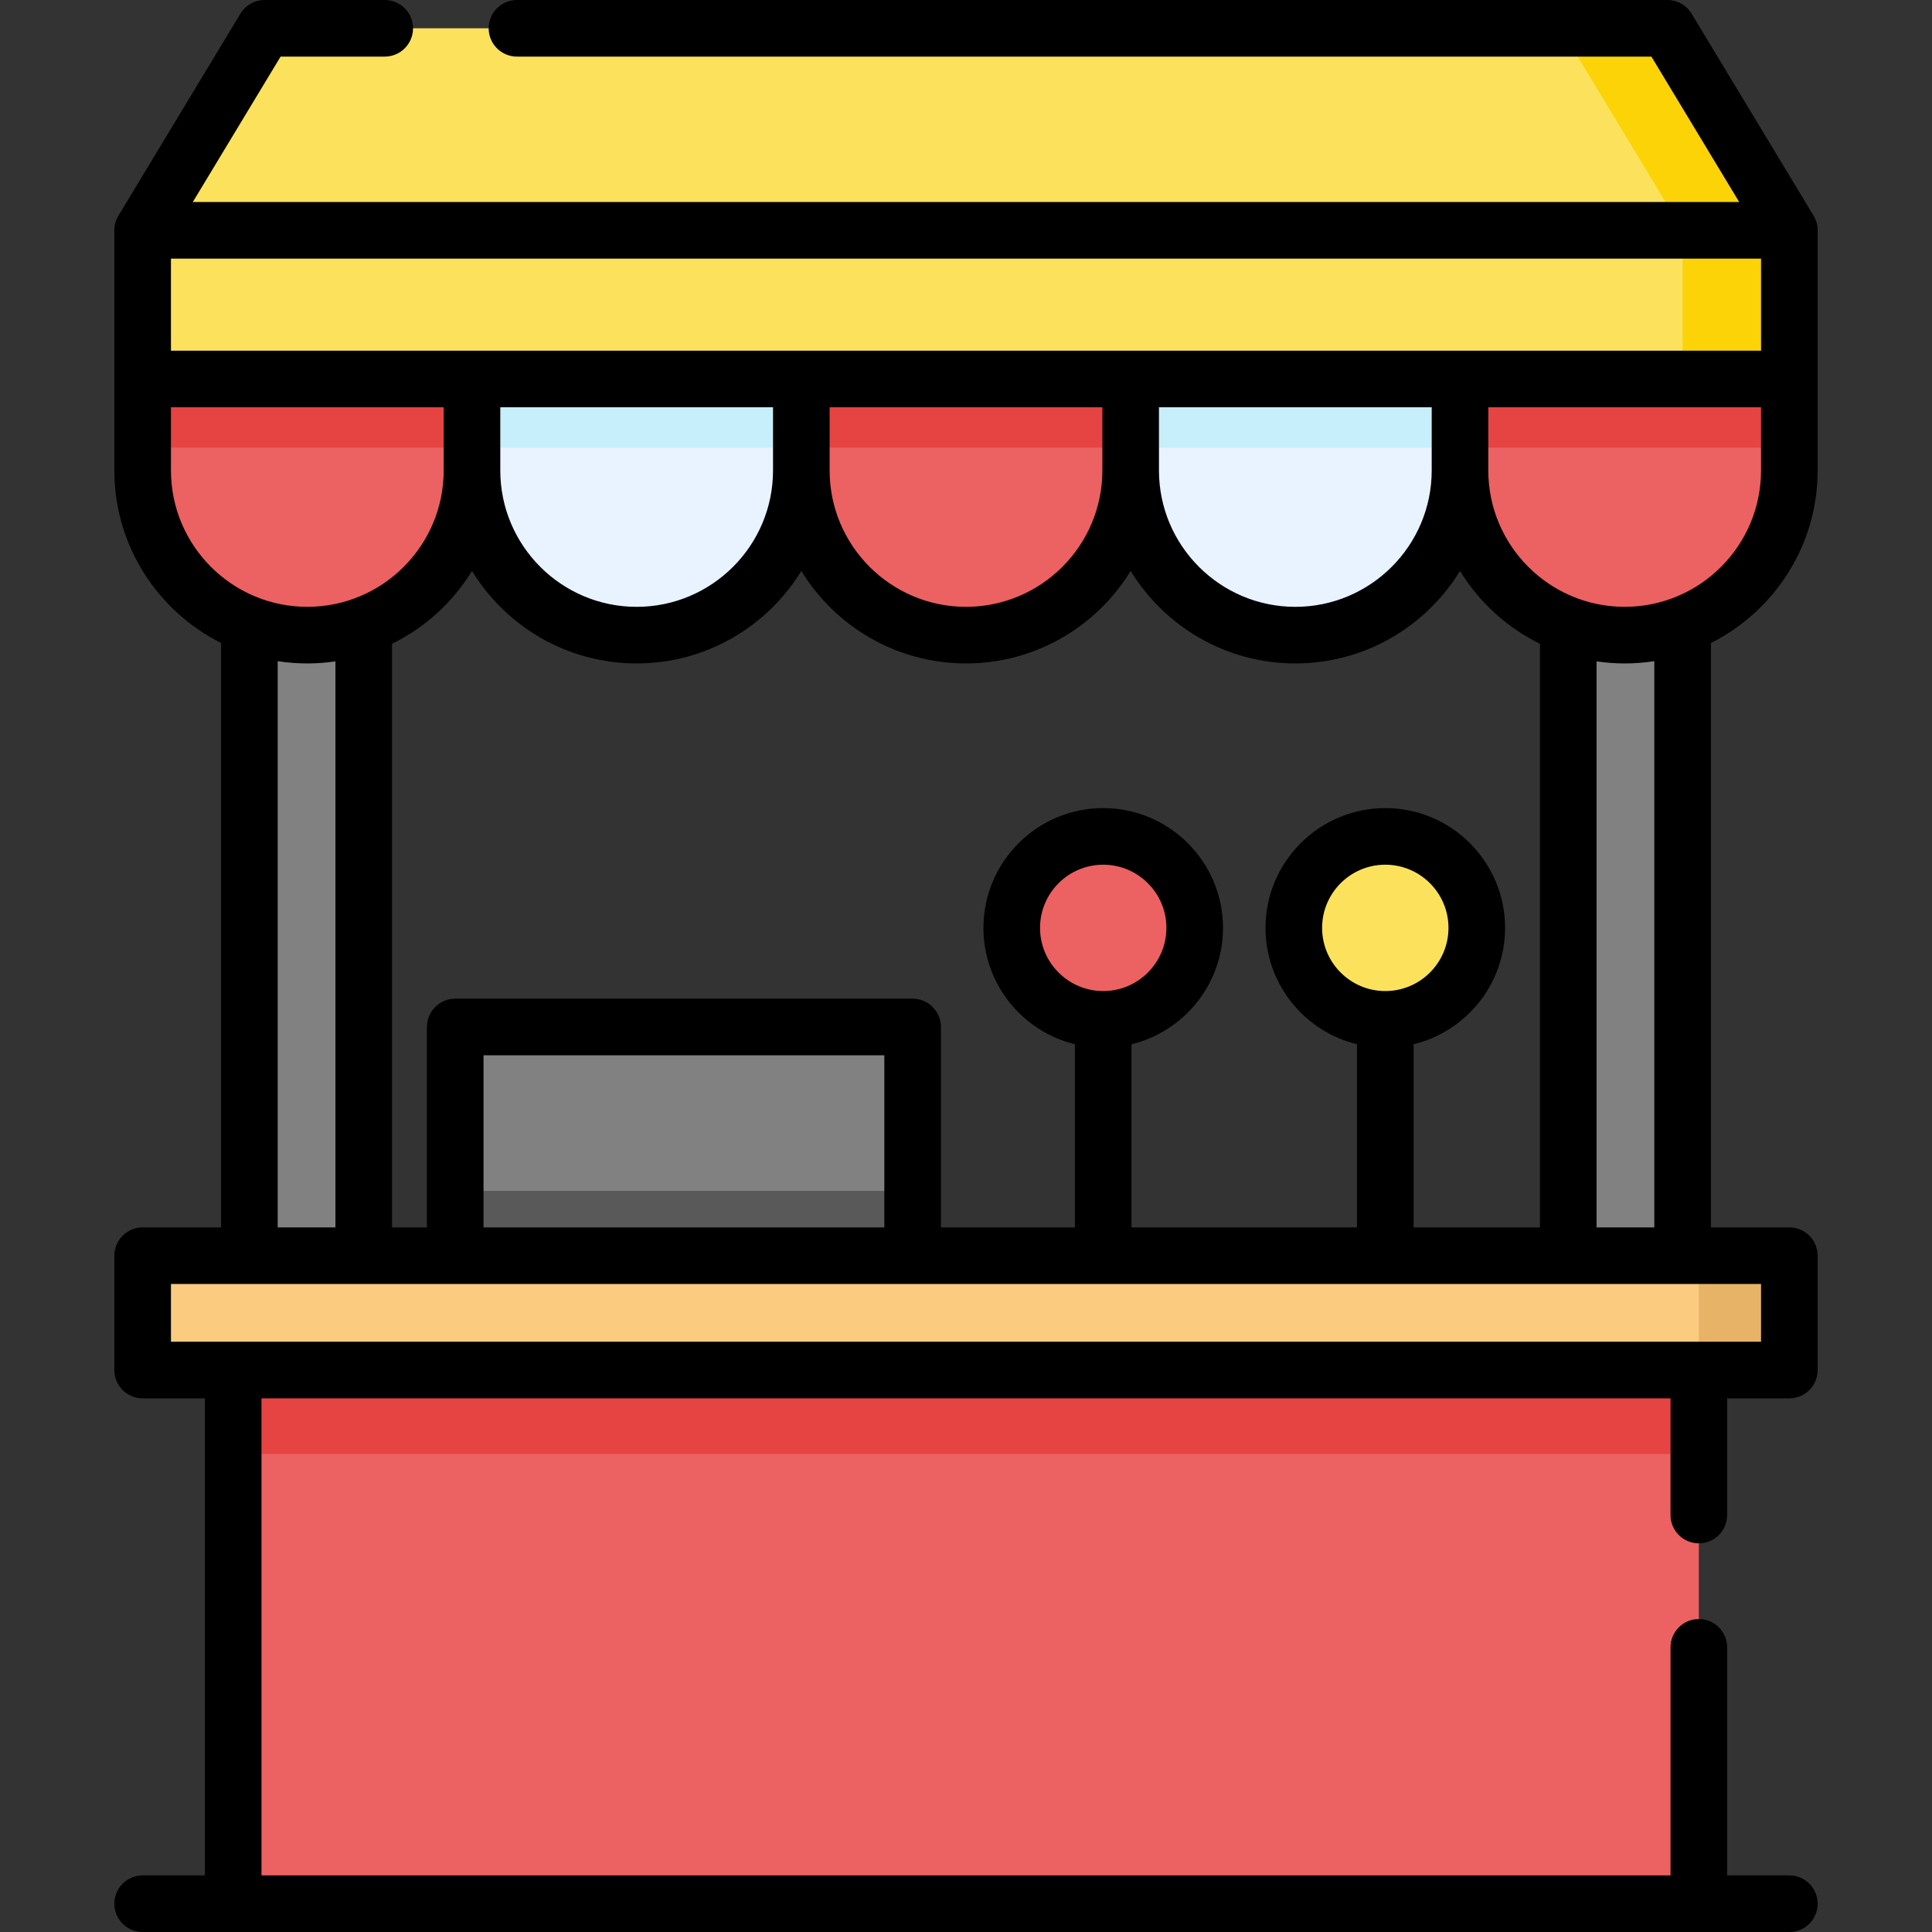
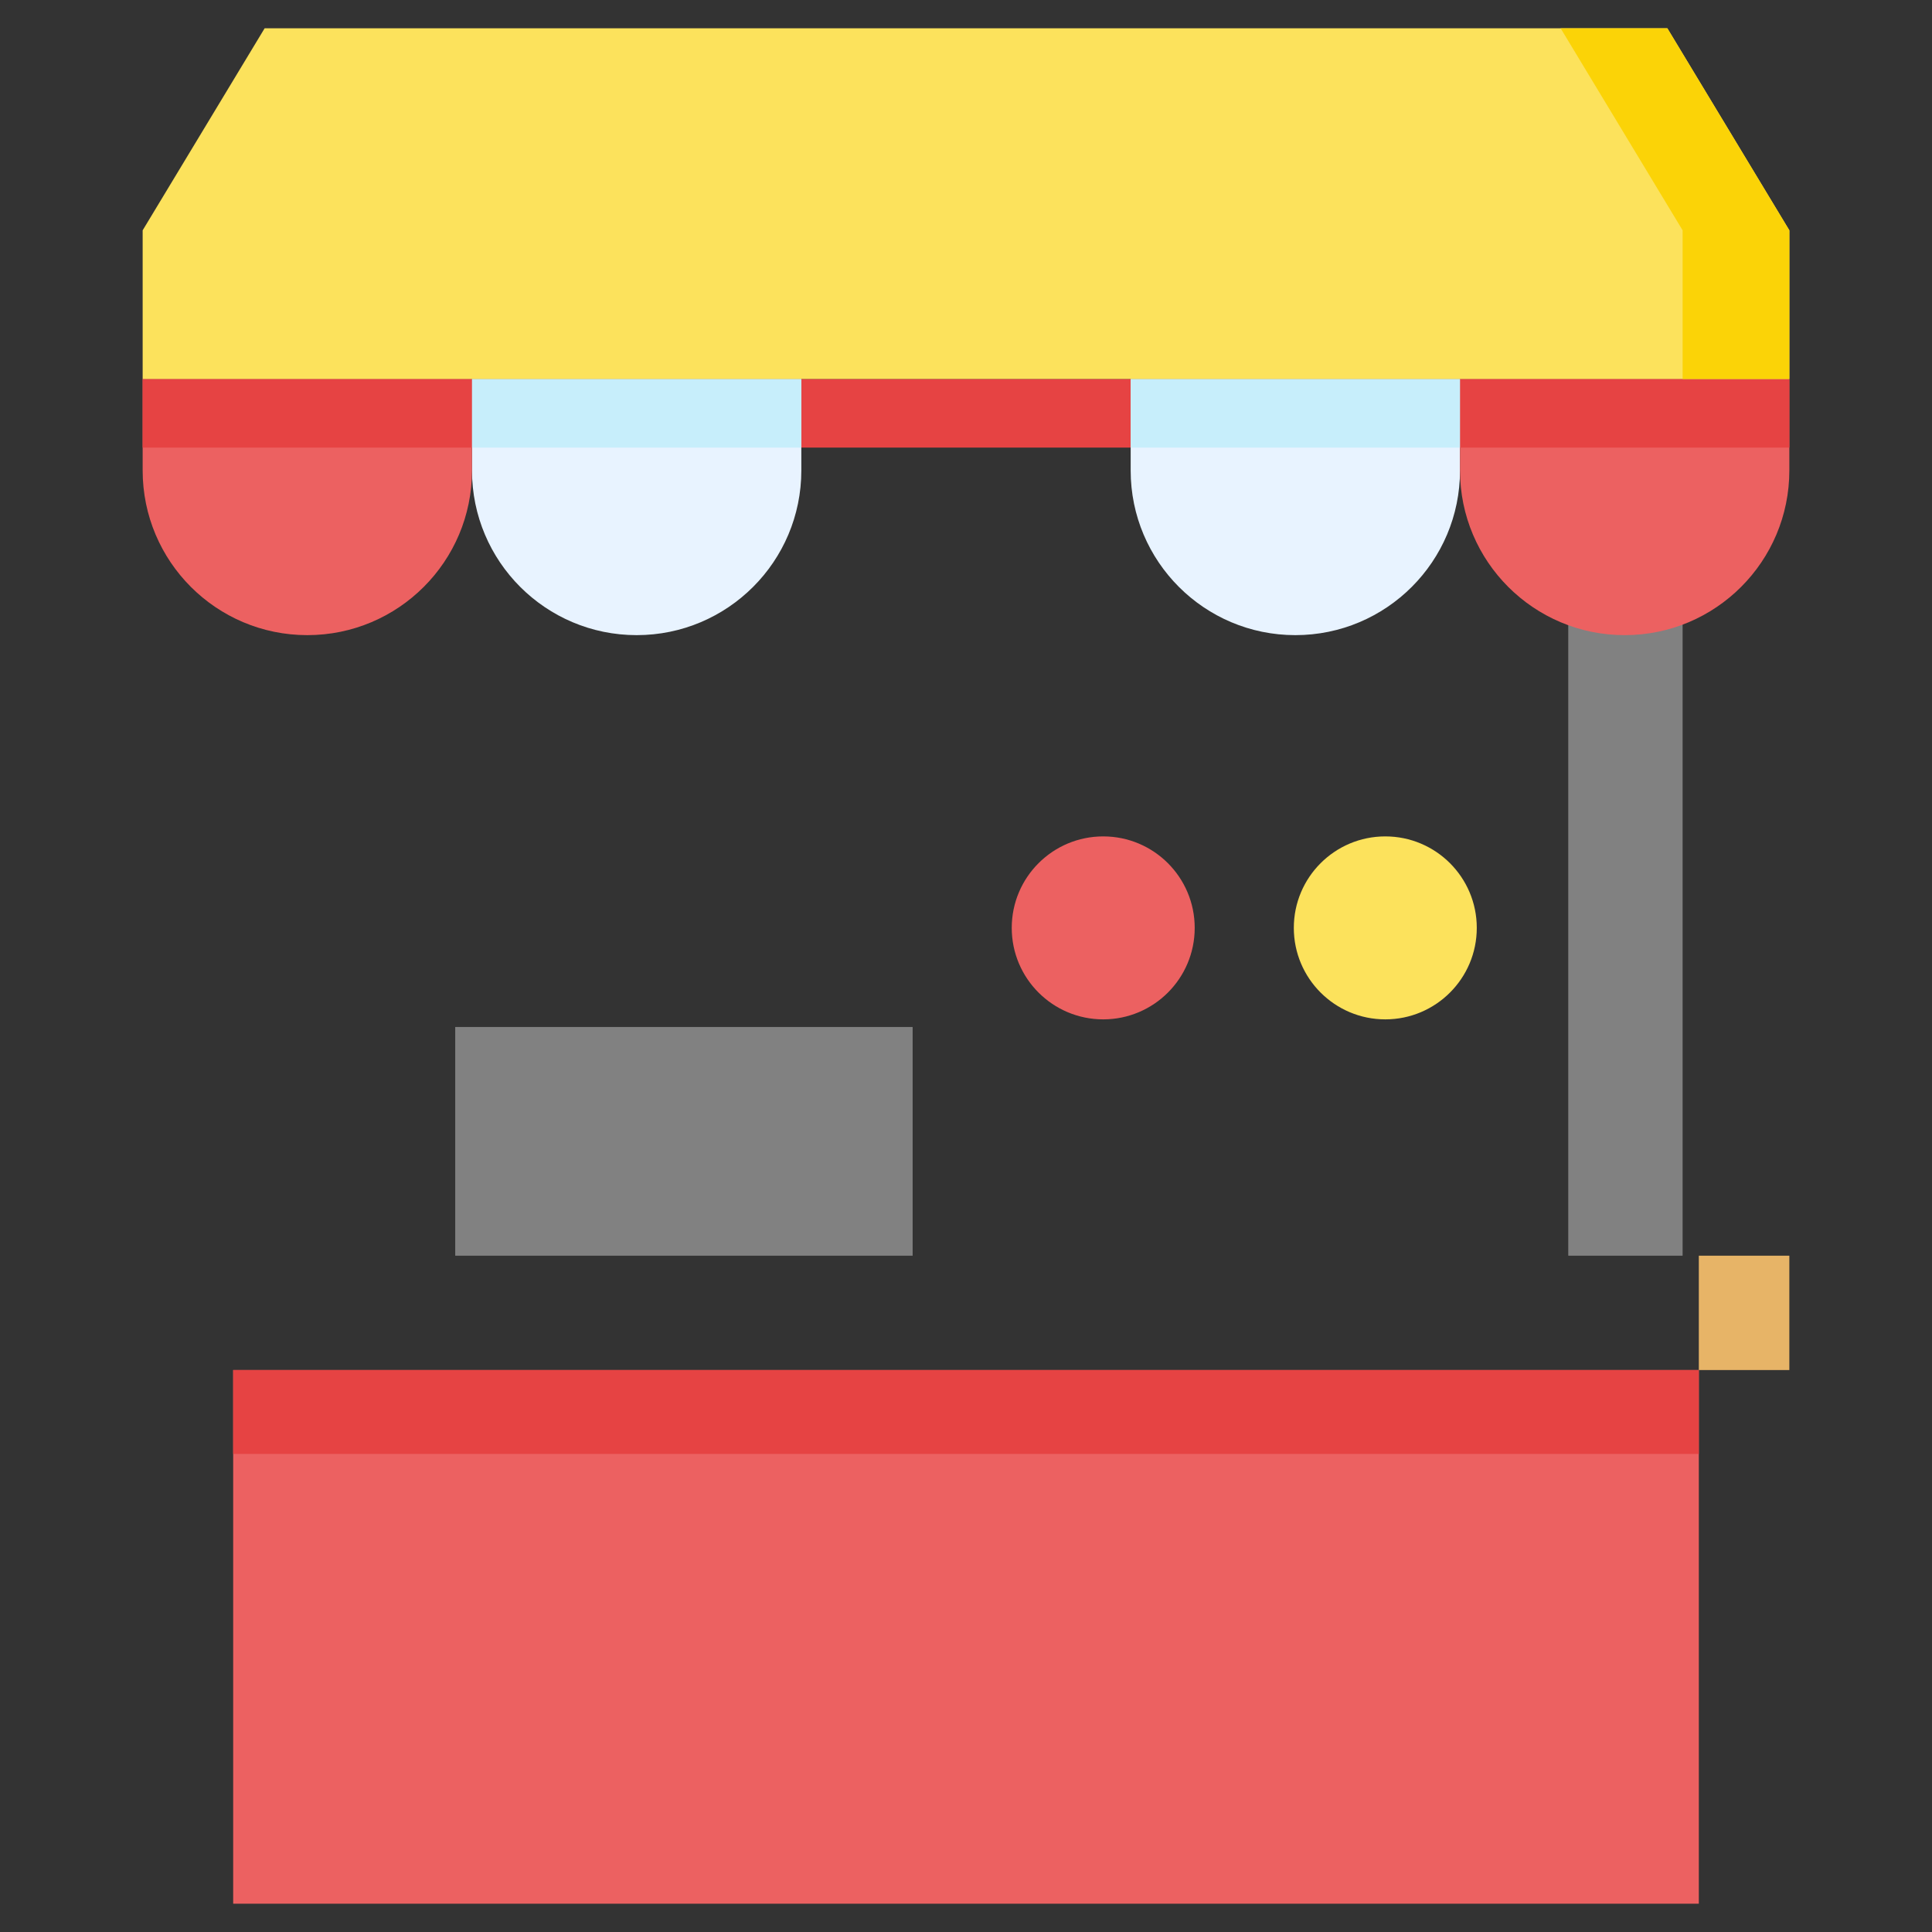
<svg xmlns="http://www.w3.org/2000/svg" id="Capa_1" height="512" viewBox="0 0 512 512" width="512">
  <rect x="0" y="0" width="512" height="512" fill="#333333" stroke="none" />
  <path d="m120.638 272.163h121.22v60.61h-121.22z" fill="#818181" />
-   <path d="m120.638 315.6h121.22v17.173h-121.22z" fill="#595959" />
  <circle cx="292.366" cy="245.898" fill="#ec6161" r="24.244" />
  <circle cx="367.118" cy="245.898" fill="#fce25c" r="24.244" />
  <path d="m344.389 231.251h172.738v30.305h-172.738z" fill="#818181" transform="matrix(0 1 -1 0 677.162 -184.354)" />
-   <path d="m-5.127 231.251h172.738v30.305h-172.738z" fill="#818181" transform="matrix(0 1 -1 0 327.646 165.162)" />
-   <path d="m299.639 124.679c0 24.101-19.538 43.639-43.639 43.639s-43.639-19.538-43.639-43.639v-24.244h87.278z" fill="#ec6161" />
  <path d="m212.361 124.679c0 24.101-19.538 43.639-43.639 43.639s-43.639-19.538-43.639-43.639v-24.244h87.278z" fill="#e8f3ff" />
  <path d="m386.917 124.679c0 24.101-19.538 43.639-43.639 43.639s-43.639-19.538-43.639-43.639v-24.244h87.278z" fill="#e8f3ff" />
  <path d="m125.083 124.679c0 24.101-19.538 43.639-43.639 43.639s-43.639-19.538-43.639-43.639v-24.244h87.278z" fill="#ec6161" />
  <path d="m37.805 100.435h87.278v18.183h-87.278z" fill="#e64343" />
  <path d="m212.361 100.435h87.278v18.183h-87.278z" fill="#e64343" />
  <path d="m474.195 124.679c0 24.101-19.538 43.639-43.639 43.639s-43.639-19.538-43.639-43.639v-24.244h87.278z" fill="#ec6161" />
  <path d="m386.917 100.435h87.278v18.183h-87.278z" fill="#e64343" />
  <path d="m299.639 100.435h87.278v18.183h-87.278z" fill="#c7eefb" />
  <path d="m125.083 100.435h87.278v18.183h-87.278z" fill="#c7eefb" />
  <path d="m441.87 7.5 32.325 53.539v39.396h-436.39v-39.396l32.325-53.539z" fill="#fce25c" />
  <path d="m441.87 7.5h-28.285l32.326 53.539v39.396h28.284v-39.396z" fill="#fbd307" />
  <path d="m61.795 363.077h388.41v141.423h-388.41z" fill="#ec6161" />
  <path d="m61.795 363.077h388.41v22.224h-388.41z" fill="#e64343" />
-   <path d="m37.805 332.772h436.39v30.305h-436.39z" fill="#fbcb80" />
  <path d="m450.205 332.772h23.99v30.305h-23.99z" fill="#e7b467" />
-   <path d="m480.616 57.162-32.325-53.538c-1.358-2.249-3.794-3.624-6.421-3.624h-304.87c-4.143 0-7.5 3.358-7.5 7.5s3.357 7.5 7.5 7.5h300.638l23.268 38.539h-409.812l23.268-38.539h27.596c4.143 0 7.5-3.358 7.5-7.5s-3.357-7.5-7.5-7.5h-31.828c-2.627 0-5.063 1.375-6.421 3.624l-32.325 53.538c-.706 1.169-1.079 2.51-1.079 3.876v39.396 24.244c0 19.986 11.532 37.32 28.285 45.728v154.866h-20.785c-4.143 0-7.5 3.358-7.5 7.5v30.305c0 4.142 3.357 7.5 7.5 7.5h16.49v65.985 60.438h-16.49c-4.143 0-7.5 3.358-7.5 7.5s3.357 7.5 7.5 7.5h436.391c4.143 0 7.5-3.358 7.5-7.5s-3.357-7.5-7.5-7.5h-16.49v-60.438c0-4.142-3.357-7.5-7.5-7.5s-7.5 3.358-7.5 7.5v60.438h-373.411v-60.438-65.985h373.41v30.923c0 4.142 3.357 7.5 7.5 7.5s7.5-3.358 7.5-7.5v-30.923h16.49c4.143 0 7.5-3.358 7.5-7.5v-30.305c0-4.142-3.357-7.5-7.5-7.5h-20.785v-154.865c16.753-8.408 28.285-25.742 28.285-45.728v-24.244-39.396c0-1.367-.373-2.707-1.079-3.877zm-72.511 113.452v154.659h-33.487v-48.533c13.894-3.38 24.243-15.921 24.243-30.841 0-17.504-14.24-31.744-31.743-31.744-17.504 0-31.744 14.24-31.744 31.744 0 14.92 10.349 27.461 24.244 30.841v48.533h-59.752v-48.533c13.894-3.38 24.243-15.921 24.243-30.841 0-17.504-14.24-31.744-31.743-31.744-17.504 0-31.744 14.24-31.744 31.744 0 14.92 10.349 27.461 24.244 30.841v48.533h-35.509v-53.11c0-4.142-3.357-7.5-7.5-7.5h-121.218c-4.143 0-7.5 3.358-7.5 7.5v53.11h-9.244v-154.659c8.76-4.299 16.118-11.026 21.188-19.304 8.996 14.686 25.191 24.508 43.639 24.508s34.643-9.821 43.639-24.508c8.996 14.687 25.191 24.508 43.639 24.508s34.643-9.821 43.639-24.508c8.996 14.687 25.191 24.508 43.639 24.508s34.643-9.821 43.639-24.508c5.07 8.278 12.429 15.005 21.188 19.304zm-40.987 92.028c-9.232 0-16.744-7.511-16.744-16.744s7.512-16.744 16.744-16.744 16.743 7.511 16.743 16.744-7.51 16.744-16.743 16.744zm-74.752 0c-9.232 0-16.744-7.511-16.744-16.744s7.512-16.744 16.744-16.744 16.743 7.511 16.743 16.744-7.51 16.744-16.743 16.744zm-58.009 62.63h-106.218v-45.61h106.219v45.61zm-101.774-217.337h72.278v16.744c0 19.927-16.212 36.139-36.14 36.139-19.927 0-36.139-16.212-36.139-36.139v-16.744zm159.556 0v16.744c0 19.927-16.212 36.139-36.139 36.139s-36.139-16.212-36.139-36.139v-16.744zm51.139 52.883c-19.928 0-36.14-16.212-36.14-36.139v-16.744h72.278v16.744c.001 19.927-16.211 36.139-36.138 36.139zm-297.973-67.883v-24.396h421.391v24.396zm0 31.744v-16.744h72.278v16.744c0 19.927-16.212 36.139-36.139 36.139s-36.139-16.212-36.139-36.139zm28.285 50.535c2.561.396 5.184.604 7.854.604 2.531 0 5.017-.192 7.45-.549v150.003h-15.304zm393.105 180.363h-421.39v-15.305h421.391v15.305zm-28.285-30.305h-15.305v-150.003c2.433.357 4.919.549 7.45.549 2.671 0 5.293-.208 7.854-.604v150.058zm-7.854-164.454c-19.927 0-36.139-16.212-36.139-36.139v-16.744h72.278v16.744c0 19.927-16.212 36.139-36.139 36.139z" />
</svg>